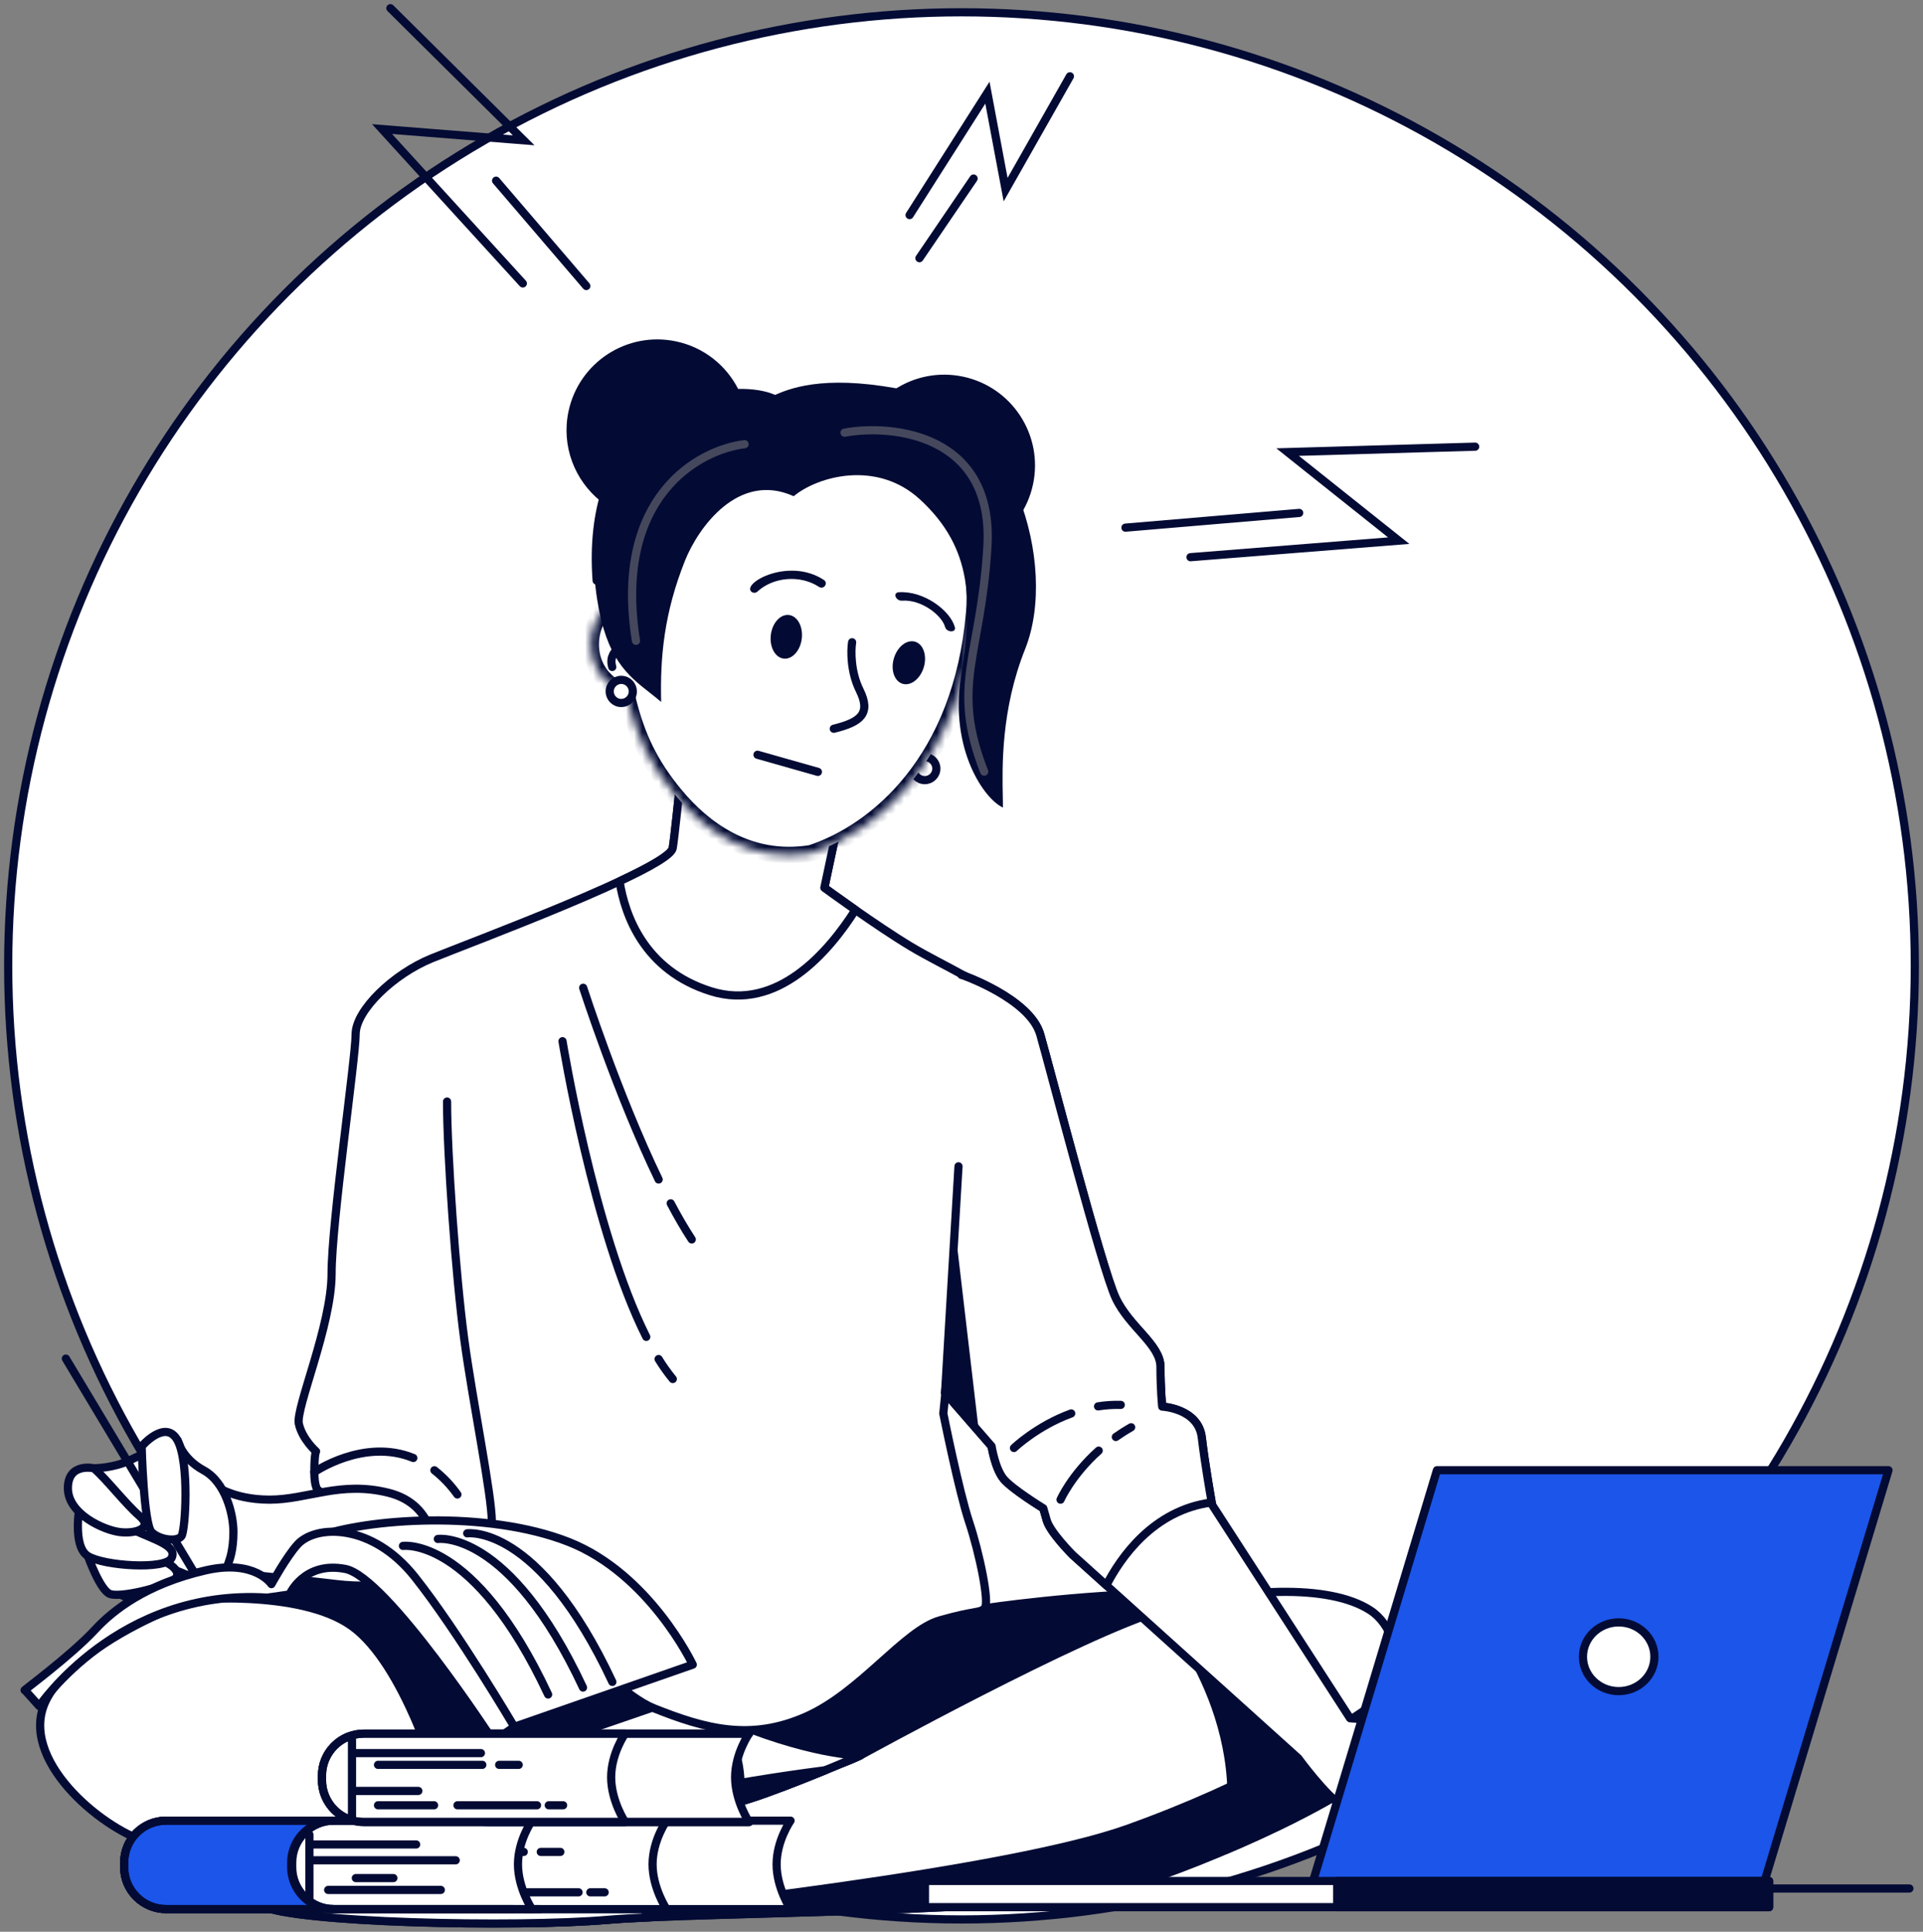
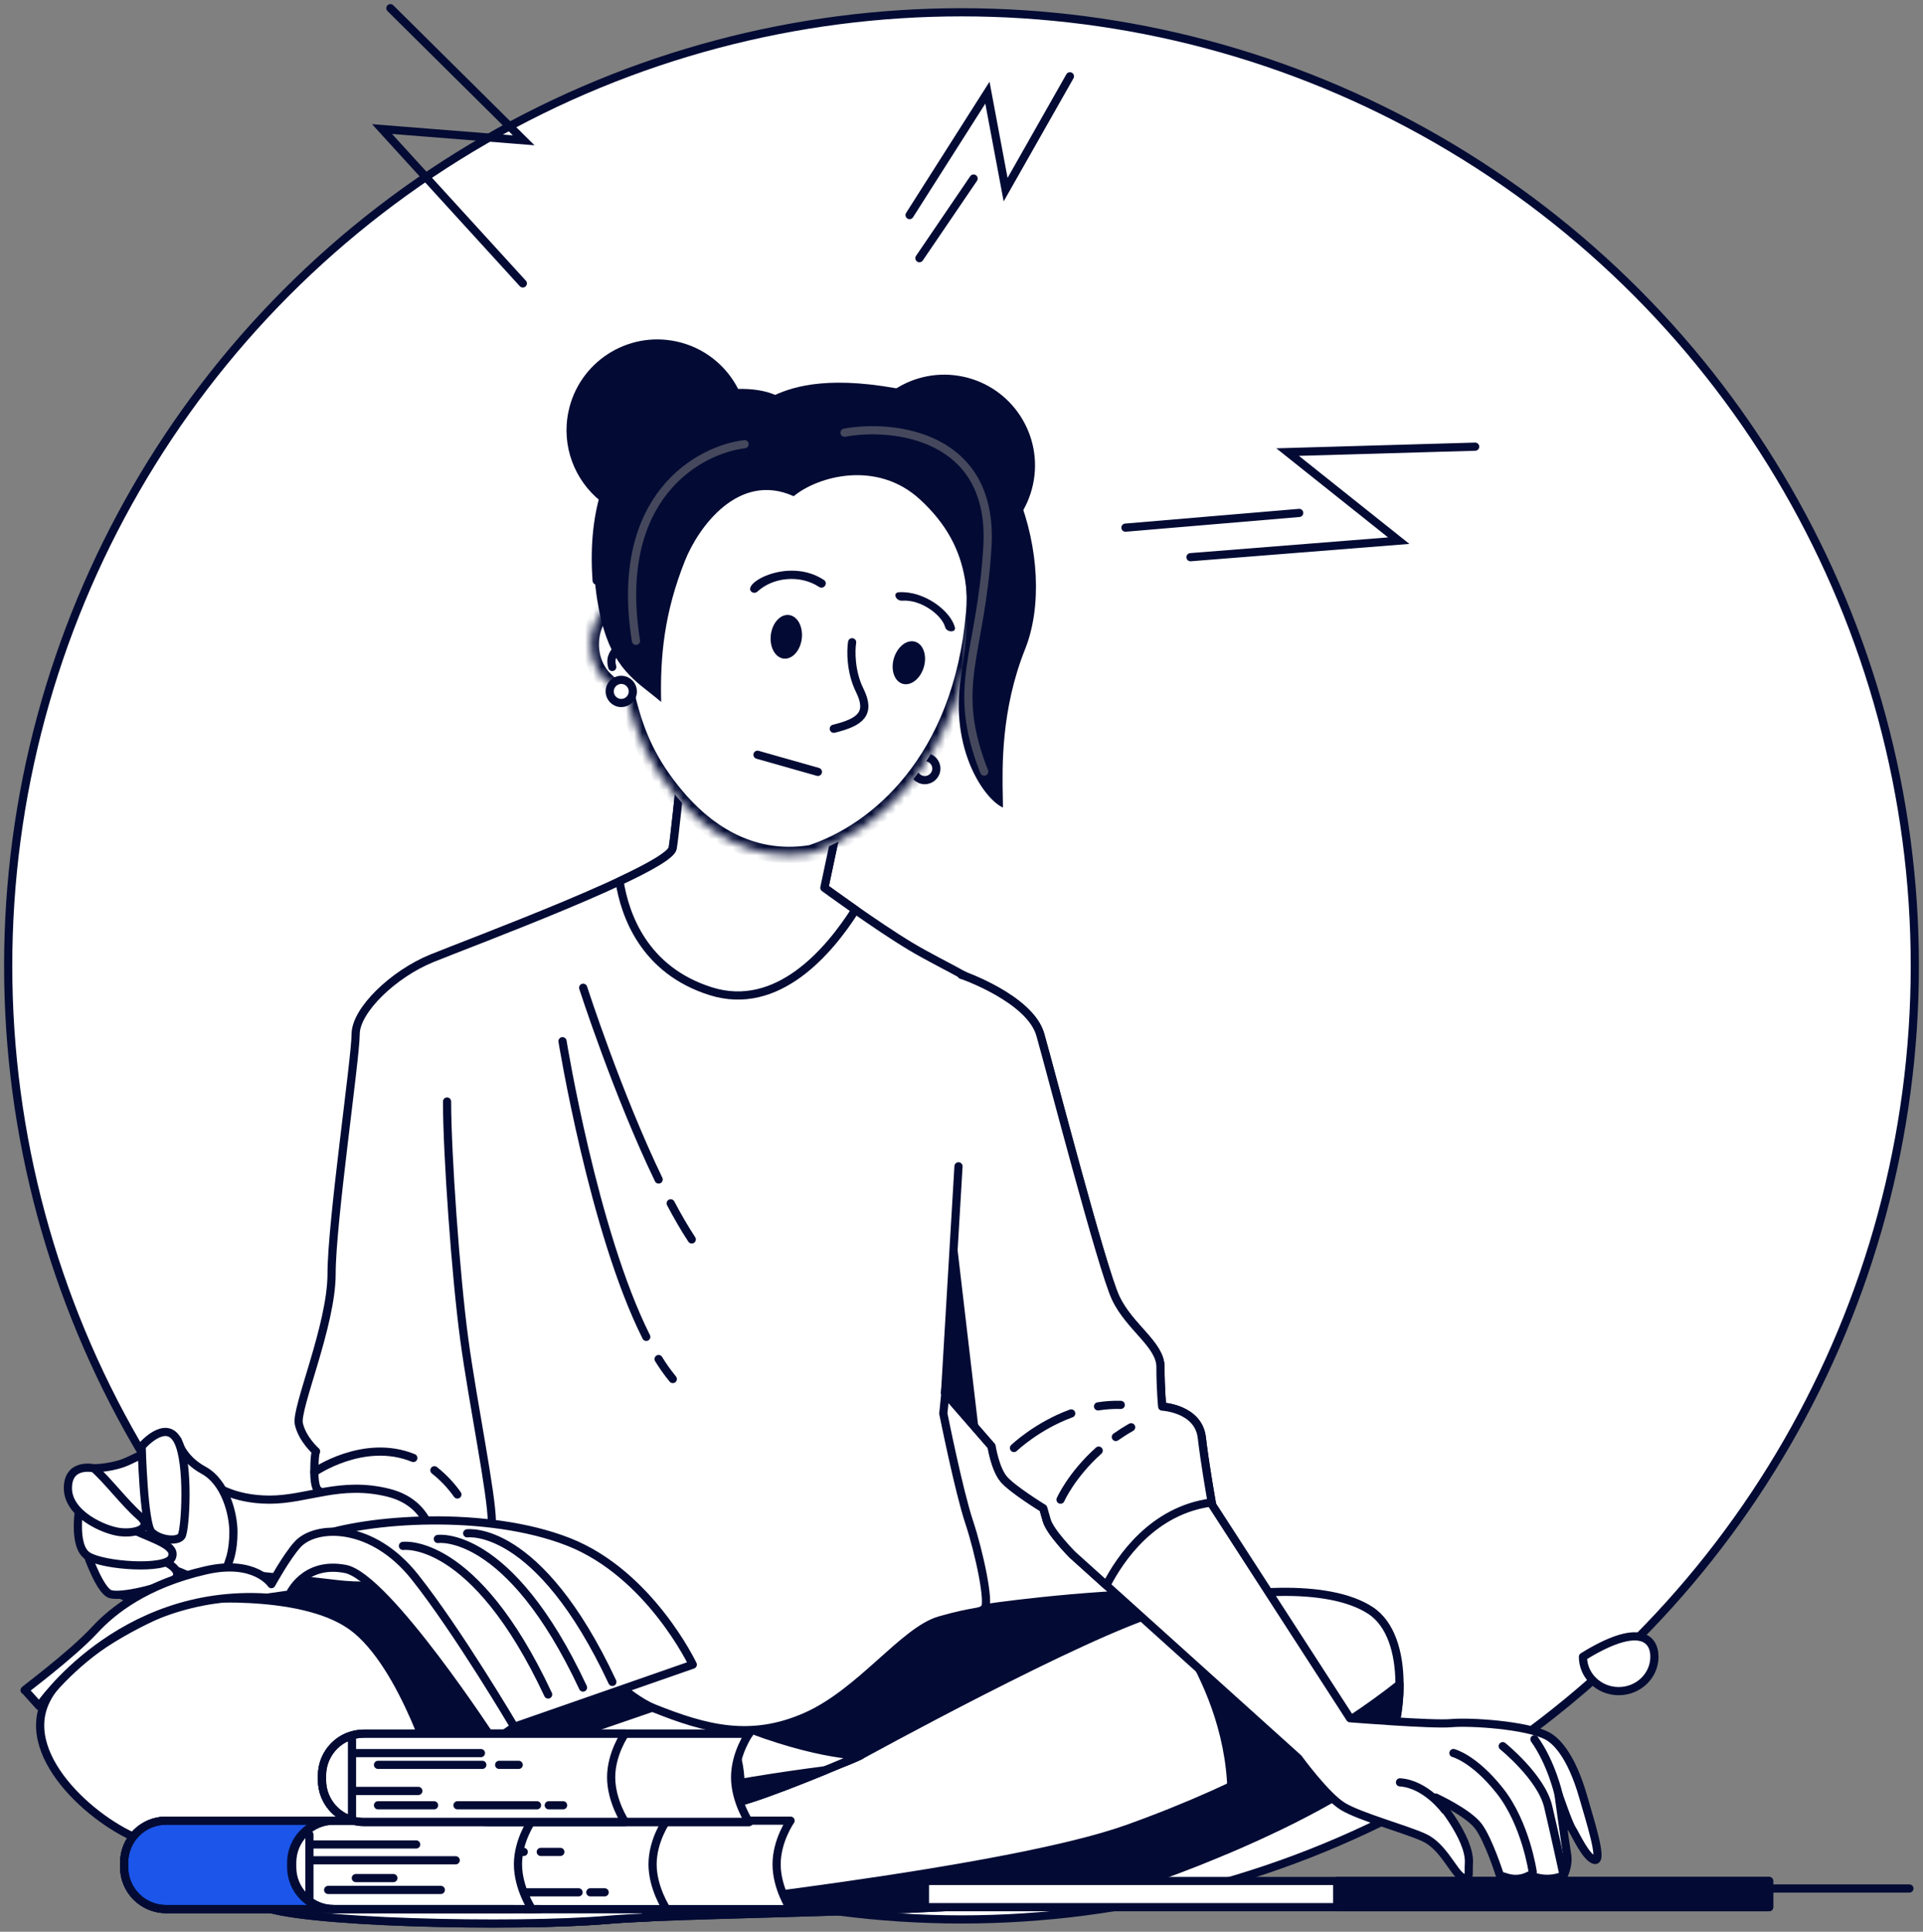
<svg xmlns="http://www.w3.org/2000/svg" width="235" height="236" viewBox="0 0 235 236" fill="none">
  <rect x="0" y="0" width="235" height="236" fill="#808080" stroke="none" />
  <circle cx="117.5" cy="118" r="116.5" fill="white" stroke="#030B34" />
  <path d="M16.18 230.72L233.338 230.72" stroke="#030B34" stroke-linecap="round" stroke-linejoin="round" />
  <path d="M120.328 196.481C120.328 196.481 131.424 194.796 143.31 194.602C155.195 194.408 159.09 195.186 162.013 196.161C164.936 197.135 167.546 205.331 163.707 213.117C159.869 220.903 146.426 227.332 128.112 225.774C109.797 224.216 96.747 220.514 89.732 215.253C82.717 209.992 88.953 207.071 96.746 202.785C104.538 198.498 115.076 196.217 120.328 196.481Z" fill="#030B34" stroke="#030B34" stroke-linecap="round" stroke-linejoin="round" />
  <path d="M105.127 214.474C105.127 214.474 132.402 199.472 141.949 196.745C151.496 194.018 162.406 193.434 167.471 196.745C172.536 200.057 171.367 210.772 169.029 214.864C166.691 218.956 147.791 227.531 137.273 230.645C126.755 233.759 85.645 233.567 74.344 234.541C63.043 235.515 35.769 234.931 31.872 232.787C27.976 230.643 30.314 228.307 35.964 226.943C41.614 225.579 60.317 225.579 69.084 223.047C77.851 220.515 98.698 217.786 105.127 214.474Z" fill="white" stroke="#030B34" stroke-linecap="round" stroke-linejoin="round" />
  <path d="M169.035 214.864C170.174 212.87 171.034 209.303 171.032 205.782C163.97 211.378 152.972 218.005 137.765 223.436C123.347 228.586 82.512 233.197 65.625 234.94C68.983 234.873 72.011 234.739 74.35 234.537C85.651 233.563 126.758 233.758 137.279 230.641C147.8 227.524 166.697 218.955 169.035 214.864Z" fill="#030B34" stroke="#030B34" stroke-linecap="round" stroke-linejoin="round" />
  <path d="M149.753 226.041C152.646 224.813 155.536 223.487 158.18 222.161C158.761 219.294 159.45 210.877 153.282 194.646C149.447 194.983 145.654 195.686 141.953 196.747C141.953 196.747 153.505 209.962 149.753 226.041Z" fill="#030B34" stroke="#030B34" stroke-linecap="round" stroke-linejoin="round" />
  <path d="M78.461 220.917C74.793 221.647 71.485 222.355 69.084 223.049C60.317 225.581 41.614 225.581 35.964 226.946C30.314 228.31 27.976 230.648 31.872 232.79C35.769 234.932 63.045 235.518 74.344 234.543C75.677 234.429 77.434 234.33 79.493 234.241C74.988 229.34 77.04 223.62 78.461 220.917Z" fill="white" stroke="#030B34" stroke-linecap="round" stroke-linejoin="round" />
  <path d="M60.703 189.929C60.703 189.929 42.974 192.072 34.012 192.852C25.05 193.632 8.879 200.839 5.567 207.853C2.254 214.866 12.192 223.244 17.842 224.997C23.493 226.75 40.44 230.647 49.793 230.062C59.145 229.477 86.809 221.296 91.68 219.737C96.55 218.178 105.123 214.477 105.123 214.477C105.123 214.477 96.94 214.477 83.108 207.463C69.277 200.45 67.133 193.241 60.703 189.929Z" fill="white" stroke="#030B34" stroke-linecap="round" stroke-linejoin="round" />
  <path d="M22.641 195.494C22.641 195.494 36.62 194.038 43.028 198.697C49.436 203.357 53.514 217.629 53.514 217.629L83.11 207.462C83.11 207.462 80.891 205.104 75.357 198.406C69.823 191.708 53.514 187.92 43.904 189.96C34.294 192 22.641 195.494 22.641 195.494Z" fill="#030B34" stroke="#030B34" stroke-linecap="round" stroke-linejoin="round" />
  <path d="M90.277 220.174C90.848 219.999 91.328 219.849 91.681 219.737C96.55 218.178 105.125 214.477 105.125 214.477C105.125 214.477 98.839 214.477 87.977 209.755C89.523 212.366 91.065 216.165 90.277 220.174Z" fill="white" stroke="#030B34" stroke-linecap="round" stroke-linejoin="round" />
  <path d="M100.832 216.277C88.929 217.793 77.153 220.187 65.603 223.441C48.758 228.208 28.451 226.508 18.609 225.22C24.887 227.059 40.835 230.617 49.802 230.057C59.154 229.472 86.819 221.29 91.69 219.731C94.304 218.898 97.987 217.445 100.832 216.277Z" fill="#030B34" stroke="#030B34" stroke-linecap="round" stroke-linejoin="round" />
  <path d="M119.278 133.308L115.277 172.687C115.277 172.687 117.172 182.163 118.435 185.954C119.698 189.745 120.963 195.85 120.33 196.482C119.697 197.114 119.278 196.693 114.856 197.957C110.434 199.221 105.169 206.801 98.431 209.748C91.692 212.696 86.217 211.223 79.9 208.696C73.583 206.169 61.79 190.796 59.263 190.376C56.736 189.956 49.151 188.691 45.996 187.637C42.842 186.584 39.047 182.163 39.047 182.163C39.047 182.163 38.415 182.163 38.415 179.847C38.415 177.53 38.626 177.319 38.626 177.319C38.626 177.319 36.941 175.845 36.52 173.948C36.1 172.051 40.521 161.945 40.521 155.627C40.521 149.309 43.46 129.307 43.46 126.359C43.46 123.41 48.097 118.989 52.731 117.094C57.365 115.199 81.791 106.14 82.212 103.612C82.632 101.084 84.318 83.396 84.318 83.396C84.318 83.396 97.426 97.413 99.058 98.558C101.164 100.033 102.217 101.506 102.217 101.506L100.743 108.455C100.743 108.455 107.06 113.088 111.272 115.615C115.483 118.142 121.169 120.458 121.384 122.144" fill="white" />
  <path d="M119.278 133.308L115.277 172.687C115.277 172.687 117.172 182.163 118.435 185.954C119.698 189.745 120.963 195.85 120.33 196.482C119.697 197.114 119.278 196.693 114.856 197.957C110.434 199.221 105.169 206.801 98.431 209.748C91.692 212.696 86.217 211.223 79.9 208.696C73.583 206.169 61.79 190.796 59.263 190.376C56.736 189.956 49.151 188.691 45.996 187.637C42.842 186.584 39.047 182.163 39.047 182.163C39.047 182.163 38.415 182.163 38.415 179.847C38.415 177.53 38.626 177.319 38.626 177.319C38.626 177.319 36.941 175.845 36.52 173.948C36.1 172.051 40.521 161.945 40.521 155.627C40.521 149.309 43.46 129.307 43.46 126.359C43.46 123.41 48.097 118.989 52.731 117.094C57.365 115.199 81.791 106.14 82.212 103.612C82.632 101.084 84.318 83.396 84.318 83.396C84.318 83.396 97.426 97.413 99.058 98.558C101.164 100.033 102.217 101.506 102.217 101.506L100.743 108.455C100.743 108.455 107.06 113.088 111.272 115.615C115.483 118.142 121.169 120.458 121.384 122.144" stroke="#030B34" stroke-linecap="round" stroke-linejoin="round" />
  <path d="M53.086 179.623C54.158 180.471 55.104 181.467 55.895 182.582" stroke="#030B34" stroke-linecap="round" stroke-linejoin="round" />
  <path d="M38.414 179.846C38.414 179.846 44.462 175.649 50.511 178.123" stroke="#030B34" stroke-linecap="round" stroke-linejoin="round" />
  <path d="M104.532 111.165C102.374 109.657 100.741 108.459 100.741 108.459L102.215 101.51C102.215 101.51 101.162 100.036 99.056 98.562C97.419 97.417 84.316 83.4 84.316 83.4C84.316 83.4 82.631 101.089 82.21 103.616C82.074 104.435 79.401 105.944 75.711 107.67C76.355 111.733 78.668 118.512 86.843 121.094C95.019 123.676 101.337 116.199 104.532 111.165Z" fill="white" stroke="#030B34" stroke-linecap="round" stroke-linejoin="round" />
  <path d="M59.265 190.379C59.265 190.379 60.107 189.326 60.107 185.957C60.107 182.588 57.791 171.427 56.737 163.635C55.682 155.844 54.633 140.892 54.633 134.575" stroke="#030B34" stroke-linecap="round" stroke-linejoin="round" />
  <path d="M80.484 166.036C81.005 166.888 81.585 167.703 82.218 168.476" stroke="#030B34" stroke-linecap="round" stroke-linejoin="round" />
  <path d="M68.742 127.205C68.742 127.205 72.517 150.48 78.978 163.327" stroke="#030B34" stroke-linecap="round" stroke-linejoin="round" />
  <path d="M81.961 147.013C82.813 148.624 83.676 150.117 84.537 151.422" stroke="#030B34" stroke-linecap="round" stroke-linejoin="round" />
  <path d="M71.266 120.675C71.266 120.675 75.49 133.746 80.491 144.102" stroke="#030B34" stroke-linecap="round" stroke-linejoin="round" />
  <path d="M25.999 181.319C25.999 181.319 28.315 183.214 32.948 183.214C37.581 183.214 41.582 180.899 47.478 182.372C53.374 183.845 53.377 189.742 52.743 191.427C52.109 193.111 46.426 194.164 41.16 193.532C35.894 192.9 25.156 191.847 25.156 191.847C25.156 191.847 26.842 185.741 25.999 181.319Z" fill="white" stroke="#030B34" stroke-linecap="round" stroke-linejoin="round" />
  <path d="M21.707 175.969C21.707 175.969 22.194 178.162 24.875 179.621C27.556 181.08 28.526 184.981 28.526 187.175C28.526 189.369 28.039 190.585 28.039 190.585C28.039 190.585 27.308 193.509 24.872 193.997C22.436 194.484 20.974 195.945 18.05 193.021C15.127 190.097 10.984 180.84 10.984 180.84L11.472 179.378C11.472 179.378 13.906 179.378 15.858 178.404C17.809 177.429 21.707 175.969 21.707 175.969Z" fill="white" stroke="#030B34" stroke-linecap="round" stroke-linejoin="round" />
-   <path d="M8.047 165.98L24.858 193.998" stroke="#030B34" stroke-linecap="round" stroke-linejoin="round" />
  <path d="M13.172 193.754C13.172 193.754 15.121 195.703 18.532 195.703C21.943 195.703 25.354 193.511 23.649 192.779C21.944 192.048 20.725 191.318 19.507 191.806C18.289 192.294 13.172 193.754 13.172 193.754Z" fill="white" stroke="#030B34" stroke-linecap="round" stroke-linejoin="round" />
  <path d="M10.742 190.1C10.742 190.1 12.205 194.241 13.423 194.729C14.641 195.217 19.757 193.999 21.219 193.023C22.682 192.047 20.244 190.344 18.052 190.344C15.86 190.344 10.742 190.1 10.742 190.1Z" fill="white" stroke="#030B34" stroke-linecap="round" stroke-linejoin="round" />
  <path d="M9.759 183.768C9.759 183.768 8.785 188.884 10.734 190.102C12.683 191.321 20.235 191.808 20.966 190.347C21.698 188.885 19.018 188.153 16.338 186.935C13.659 185.717 9.759 183.768 9.759 183.768Z" fill="white" stroke="#030B34" stroke-linecap="round" stroke-linejoin="round" />
  <path d="M17.312 176.701C17.312 176.701 17.556 186.203 18.53 187.178C19.503 188.153 21.696 188.395 22.181 187.665C22.666 186.935 23.156 178.65 21.693 175.97C20.231 173.289 17.312 176.701 17.312 176.701Z" fill="white" stroke="#030B34" stroke-linecap="round" stroke-linejoin="round" />
  <path d="M11.464 179.38C11.464 179.38 8.297 178.649 8.297 181.814C8.297 184.98 12.682 186.93 14.631 187.174C16.579 187.419 18.773 186.686 17.065 185.225C15.357 183.763 12.921 180.597 11.464 179.38Z" fill="white" stroke="#030B34" stroke-linecap="round" stroke-linejoin="round" />
  <path d="M62.844 210.968L84.66 203.37C84.66 203.37 79.4 192.265 69.463 188.369C59.526 184.473 44.788 185.475 38.555 187.813L40.824 190.317C40.824 190.317 45.305 190.511 50.176 196.162C55.046 201.812 59.913 210.773 59.913 210.773L62.844 210.968Z" fill="white" stroke="#030B34" stroke-linecap="round" stroke-linejoin="round" />
  <path d="M49.242 188.866C49.242 188.866 57.907 187.628 66.983 207.019" stroke="#030B34" stroke-linecap="round" stroke-linejoin="round" />
  <path d="M53.508 188.017C53.508 188.017 62.172 186.779 71.248 206.17" stroke="#030B34" stroke-linecap="round" stroke-linejoin="round" />
  <path d="M57.094 187.329C57.094 187.329 65.758 186.092 74.834 205.483" stroke="#030B34" stroke-linecap="round" stroke-linejoin="round" />
  <path d="M4.795 208.434C4.795 208.434 14.532 194.015 32.654 195.186L35.382 194.796C35.382 194.796 37.136 190.705 42.201 191.679C47.266 192.654 60.319 212.72 60.319 212.72L62.852 210.967C62.852 210.967 55.959 199.288 50.698 192.664C45.438 186.04 38.567 186.268 36.36 188.694C35.011 190.178 33.168 193.534 33.168 193.534C33.168 193.534 31.145 190.476 25.151 191.849C17.787 193.534 13.729 196.811 11.635 199.072C8.588 202.361 2.447 206.834 3.04 206.486L4.795 208.434Z" fill="white" stroke="#030B34" stroke-linecap="round" stroke-linejoin="round" />
  <path d="M117.5 119.094C117.5 119.094 125.864 121.981 127.127 126.404C128.39 130.826 134.653 154.999 136.338 158.579C138.024 162.158 141.814 164.264 141.814 167.005C141.814 169.747 142.024 171.848 142.024 171.848C142.024 171.848 146.446 172.059 146.867 175.639C147.288 179.218 148.131 183.851 148.131 183.851L164.984 209.919C164.984 209.919 175.036 210.728 177.352 210.518C179.668 210.307 186.553 210.748 189.069 212.072C190.043 212.585 191.98 214.256 193.504 219.618C194.26 222.282 195.938 227.441 194.882 227.23C193.826 227.02 192.535 224.089 192.113 223.457C191.692 222.825 190.46 219.228 190.46 219.228C190.46 219.228 191.303 225.335 191.512 226.598C191.722 227.861 191.092 229.126 191.092 229.126L190.998 229.164C189.963 229.584 188.819 229.653 187.741 229.361L186.876 229.126C186.067 229.566 185.118 229.667 184.235 229.407L183.298 229.126C183.298 229.126 181.931 224.801 180.668 223.116C179.405 221.432 175.434 219.603 175.434 219.603C175.434 219.603 179.718 224.494 179.507 227.655C179.422 228.933 179.718 229.972 178.665 229.341C177.611 228.71 176.348 225.551 174.032 224.497C171.716 223.444 166.24 221.969 164.135 220.707C162.029 219.445 158.659 214.809 158.659 214.809L131.074 189.961C131.074 189.961 128.336 187.223 127.916 185.748L127.493 184.274C127.493 184.274 123.703 181.958 122.65 180.694C121.597 179.43 121.176 176.693 121.176 176.693L115.492 170.16L119.282 134.151" fill="white" />
  <path d="M117.5 119.094C117.5 119.094 125.864 121.981 127.127 126.404C128.39 130.826 134.653 154.999 136.338 158.579C138.024 162.158 141.814 164.264 141.814 167.005C141.814 169.747 142.024 171.848 142.024 171.848C142.024 171.848 146.446 172.059 146.867 175.639C147.288 179.218 148.131 183.851 148.131 183.851L164.984 209.919C164.984 209.919 175.036 210.728 177.352 210.518C179.668 210.307 186.553 210.748 189.069 212.072C190.043 212.585 191.98 214.256 193.504 219.618C194.26 222.282 195.938 227.441 194.882 227.23C193.826 227.02 192.535 224.089 192.113 223.457C191.692 222.825 190.46 219.228 190.46 219.228C190.46 219.228 191.303 225.335 191.512 226.598C191.722 227.861 191.092 229.126 191.092 229.126L190.998 229.164C189.963 229.584 188.819 229.653 187.741 229.361L186.876 229.126C186.067 229.566 185.118 229.667 184.235 229.407L183.298 229.126C183.298 229.126 181.931 224.801 180.668 223.116C179.405 221.432 175.434 219.603 175.434 219.603C175.434 219.603 179.718 224.494 179.507 227.655C179.422 228.933 179.718 229.972 178.665 229.341C177.611 228.71 176.348 225.551 174.032 224.497C171.716 223.444 166.24 221.969 164.135 220.707C162.029 219.445 158.659 214.809 158.659 214.809L131.074 189.961C131.074 189.961 128.336 187.223 127.916 185.748L127.493 184.274C127.493 184.274 123.703 181.958 122.65 180.694C121.597 179.43 121.176 176.693 121.176 176.693L115.492 170.16L119.282 134.151" stroke="#030B34" stroke-linecap="round" stroke-linejoin="round" />
  <path d="M117.133 142.491L115.492 170.159L121.177 176.687C121.177 176.687 121.599 179.424 122.651 180.687C123.703 181.95 127.494 184.268 127.494 184.268L127.917 185.741C128.337 187.216 131.075 189.955 131.075 189.955L135.204 193.673C136.881 190.401 140.868 184.498 148.079 183.554C147.892 182.495 147.227 178.685 146.868 175.635C146.446 172.056 142.024 171.844 142.024 171.844C142.024 171.844 141.815 169.738 141.815 167.002C141.815 164.265 138.024 162.157 136.339 158.575C134.655 154.993 128.392 130.823 127.128 126.4C125.864 121.977 117.5 119.09 117.5 119.09" fill="white" />
  <path d="M117.133 142.491L115.492 170.159L121.177 176.687C121.177 176.687 121.599 179.424 122.651 180.687C123.703 181.95 127.494 184.268 127.494 184.268L127.917 185.741C128.337 187.216 131.075 189.955 131.075 189.955L135.204 193.673C136.881 190.401 140.868 184.498 148.079 183.554C147.892 182.495 147.227 178.685 146.868 175.635C146.446 172.056 142.024 171.844 142.024 171.844C142.024 171.844 141.815 169.738 141.815 167.002C141.815 164.265 138.024 162.157 136.339 158.575C134.655 154.993 128.392 130.823 127.128 126.4C125.864 121.977 117.5 119.09 117.5 119.09" stroke="#030B34" stroke-linecap="round" stroke-linejoin="round" />
  <path d="M116.804 150.86L119.579 174.527L115.492 170.16L116.804 150.86Z" fill="#030B34" />
  <path d="M136.359 175.556C136.94 175.147 137.564 174.749 138.232 174.37" stroke="#030B34" stroke-linecap="round" stroke-linejoin="round" />
  <path d="M129.602 183.215C129.602 183.215 130.912 180.229 134.265 177.223" stroke="#030B34" stroke-linecap="round" stroke-linejoin="round" />
  <path d="M134.188 171.818C135.106 171.672 136.035 171.611 136.964 171.637" stroke="#030B34" stroke-linecap="round" stroke-linejoin="round" />
  <path d="M123.914 176.902C123.914 176.902 126.702 174.217 130.906 172.681" stroke="#030B34" stroke-linecap="round" stroke-linejoin="round" />
  <path d="M176.561 221.121C176.561 221.121 174.245 217.963 171.086 217.751" stroke="#030B34" stroke-linecap="round" stroke-linejoin="round" />
  <path d="M177.617 214.172C177.617 214.172 180.145 214.803 183.303 218.805C186.461 222.807 187.304 228.702 187.304 228.702" stroke="#030B34" stroke-linecap="round" stroke-linejoin="round" />
  <path d="M183.641 213.331C183.641 213.331 188.35 217.121 189.193 220.701C190.035 224.282 191.089 229.128 191.089 229.128" stroke="#030B34" stroke-linecap="round" stroke-linejoin="round" />
  <path d="M190.464 219.227C190.464 219.227 189.621 215.437 187.516 212.486" stroke="#030B34" stroke-linecap="round" stroke-linejoin="round" />
  <circle cx="1.913" cy="1.913" r="1.413" transform="matrix(-0.978 -0.207 -0.207 0.978 115.281 92.422)" fill="white" stroke="#030B34" />
  <circle cx="11.093" cy="11.093" r="11.093" transform="matrix(-0.978 -0.207 -0.207 0.978 128.539 48.311)" fill="#030B34" />
  <mask id="path-50-inside-1_5631_8941" fill="white">
    <path fill-rule="evenodd" clip-rule="evenodd" d="M94.795 53.493C93.818 53.542 92.878 53.59 92 53.616C72.964 54.026 74.058 69.269 74.845 73.951C71.775 74.933 70.415 82.129 76.163 84.504C76.284 84.554 76.398 84.575 76.505 84.571C76.599 85.008 76.698 85.43 76.801 85.828C77.843 89.856 79.308 93.286 82.597 97.222C85.887 101.158 91.406 105.483 99.097 104.238C107.078 101.629 117.512 92.987 119.054 74.79C119.854 65.358 113.681 56.692 107.688 54.384C104.055 53.024 99.071 53.276 94.795 53.493Z" />
  </mask>
  <path fill-rule="evenodd" clip-rule="evenodd" d="M94.795 53.493C93.818 53.542 92.878 53.59 92 53.616C72.964 54.026 74.058 69.269 74.845 73.951C71.775 74.933 70.415 82.129 76.163 84.504C76.284 84.554 76.398 84.575 76.505 84.571C76.599 85.008 76.698 85.43 76.801 85.828C77.843 89.856 79.308 93.286 82.597 97.222C85.887 101.158 91.406 105.483 99.097 104.238C107.078 101.629 117.512 92.987 119.054 74.79C119.854 65.358 113.681 56.692 107.688 54.384C104.055 53.024 99.071 53.276 94.795 53.493Z" fill="white" />
  <path d="M92 53.616L92.029 54.615L92.021 54.616L92 53.616ZM94.795 53.493L94.845 54.491L94.845 54.491L94.795 53.493ZM74.845 73.951L75.832 73.786L75.975 74.64L75.15 74.904L74.845 73.951ZM76.163 84.504L75.781 85.428L75.781 85.428L76.163 84.504ZM76.505 84.571L76.466 83.572L77.304 83.539L77.482 84.359L76.505 84.571ZM76.801 85.828L77.769 85.577L77.769 85.577L76.801 85.828ZM82.597 97.222L81.83 97.864L81.83 97.864L82.597 97.222ZM99.097 104.238L99.407 105.188L99.333 105.213L99.256 105.225L99.097 104.238ZM119.054 74.79L120.051 74.874L119.054 74.79ZM107.688 54.384L108.039 53.447L108.047 53.451L107.688 54.384ZM91.97 52.616C92.836 52.591 93.765 52.544 94.744 52.494L94.845 54.491C93.871 54.541 92.92 54.589 92.029 54.615L91.97 52.616ZM73.859 74.117C73.456 71.72 72.945 66.494 75.078 61.77C76.155 59.384 77.905 57.13 80.658 55.453C83.404 53.782 87.087 52.721 91.978 52.616L92.021 54.616C87.395 54.715 84.076 55.714 81.698 57.162C79.327 58.605 77.831 60.531 76.9 62.593C75.018 66.763 75.447 71.501 75.832 73.786L73.859 74.117ZM75.15 74.904C74.699 75.048 74.212 75.46 73.823 76.164C73.44 76.858 73.2 77.757 73.197 78.708C73.193 80.578 74.096 82.568 76.544 83.579L75.781 85.428C72.482 84.065 71.191 81.27 71.197 78.703C71.2 77.435 71.517 76.203 72.072 75.197C72.622 74.202 73.457 73.346 74.541 72.999L75.15 74.904ZM76.544 83.579C76.552 83.582 76.523 83.569 76.466 83.572L76.543 85.57C76.273 85.58 76.016 85.525 75.781 85.428L76.544 83.579ZM75.833 86.078C75.726 85.665 75.624 85.23 75.527 84.783L77.482 84.359C77.574 84.786 77.67 85.195 77.769 85.577L75.833 86.078ZM81.83 97.864C78.429 93.794 76.905 90.224 75.833 86.078L77.769 85.577C78.781 89.489 80.186 92.778 83.365 96.581L81.83 97.864ZM99.256 105.225C91.056 106.553 85.218 101.916 81.83 97.864L83.365 96.581C86.556 100.4 91.755 104.414 98.937 103.251L99.256 105.225ZM120.051 74.874C118.474 93.477 107.765 102.456 99.407 105.188L98.786 103.287C106.392 100.801 116.55 92.496 118.058 74.705L120.051 74.874ZM108.047 53.451C111.302 54.705 114.499 57.628 116.775 61.399C119.059 65.185 120.471 69.917 120.051 74.874L118.058 74.705C118.437 70.23 117.163 65.914 115.062 62.432C112.953 58.935 110.067 56.372 107.328 55.317L108.047 53.451ZM94.744 52.494C96.874 52.386 99.233 52.266 101.518 52.348C103.798 52.429 106.076 52.712 108.039 53.447L107.337 55.321C105.667 54.695 103.636 54.425 101.447 54.346C99.262 54.268 96.991 54.383 94.845 54.491L94.744 52.494Z" fill="#030B34" mask="url(#path-50-inside-1_5631_8941)" />
  <path d="M92.57 92.209L99.951 94.302" stroke="#030B34" stroke-linecap="round" />
  <path d="M74.5 76.338C74.882 77.142 75.608 78.834 75.453 79.168C75.258 79.586 74.433 80.151 74.82 81.486" stroke="#030B34" stroke-linecap="round" />
  <path fill-rule="evenodd" clip-rule="evenodd" d="M96.993 60.623C99.965 58.166 107.155 56.184 112.408 61.002C118.975 67.024 118.849 73.687 117.44 82.65C116.031 91.612 120.323 97.668 122.565 98.657C122.565 98.291 122.556 97.857 122.546 97.363C122.471 93.688 122.328 86.671 125.27 79.312C129.443 68.877 123.531 50.378 111.334 47.793C101.576 45.725 97.068 47.2 94.722 48.246C93.557 47.732 91.978 47.475 90.205 47.517C88.735 44.642 86.029 42.43 82.625 41.709C76.632 40.439 70.743 44.267 69.473 50.261C68.572 54.515 70.239 58.716 73.427 61.25C72.46 65.065 72.345 69.207 72.974 73.226C74.107 80.463 76.668 82.477 79.363 84.596C79.839 84.97 80.319 85.347 80.796 85.757C80.658 80.239 81.167 74.879 83.7 68.518C85.302 64.494 90.22 57.564 96.993 60.623Z" fill="#030B34" />
  <path d="M90.992 54.268C85.394 54.939 74.902 60.683 77.717 78.289" stroke="#45485C" stroke-linecap="round" />
  <path d="M103.207 52.86C109.087 51.781 121.475 53.081 120.666 66.779C119.871 80.25 116.102 83.653 120.272 94.268" stroke="#45485C" stroke-linecap="round" />
  <path d="M104.133 78.466C103.971 79.476 103.932 82.065 105.063 84.343C106.477 87.191 105.142 88.234 101.893 89.032" stroke="#030B34" stroke-linecap="round" />
  <path d="M88.625 48.456C83.129 47.943 71.618 53.063 72.913 70.933" stroke="#030B34" stroke-linecap="round" />
  <circle cx="1.913" cy="1.913" r="1.413" transform="matrix(-0.978 -0.207 -0.207 0.978 78.188 82.998)" fill="white" stroke="#030B34" />
  <path d="M94.205 77.516C94.403 76.049 95.412 74.987 96.45 75.141C97.494 75.296 98.172 76.613 97.974 78.081C97.775 79.549 96.766 80.61 95.729 80.457C94.685 80.302 94.007 78.985 94.205 77.516Z" fill="#030B34" />
  <path d="M109.224 80.476C109.625 79.052 110.773 78.117 111.792 78.387C112.81 78.663 113.309 80.037 112.908 81.461C112.507 82.885 111.358 83.82 110.339 83.55C109.322 83.274 108.822 81.9 109.224 80.476Z" fill="#030B34" />
  <path d="M91.796 72.263C90.73 71.186 96.432 68.053 100.681 70.853C101.265 71.234 100.667 72.086 100.084 71.699C97.824 70.211 94.517 70.464 92.551 72.282C92.336 72.481 91.998 72.466 91.796 72.263Z" fill="#030B34" />
  <path d="M115.494 76.606C115.133 75.223 112.664 73.22 110.234 73.384C109.465 73.434 109.067 72.414 109.833 72.357C112.924 72.147 116.168 74.63 116.691 76.639C116.87 77.319 115.667 77.283 115.496 76.602L115.494 76.606Z" fill="#030B34" />
  <path d="M47.709 1L63.995 17.143L46.687 15.768L63.891 34.627" stroke="#030B34" stroke-linecap="round" />
-   <path d="M60.625 22.075L71.651 34.943" stroke="#030B34" stroke-linecap="round" />
  <path d="M130.748 9.323L122.891 23.169L120.667 11.322L111.156 26.276" stroke="#030B34" stroke-linecap="round" />
  <path d="M118.977 21.814L112.358 31.541" stroke="#030B34" stroke-linecap="round" />
  <path d="M180.272 54.57L157.351 55.232L170.93 66.052L145.483 68.072" stroke="#030B34" stroke-linecap="round" />
  <path d="M158.767 62.665L137.534 64.463" stroke="#030B34" stroke-linecap="round" />
-   <path d="M215.588 230.002H160.406L175.601 179.618H230.783L215.588 230.002Z" fill="#1B55EA" stroke="#030B34" stroke-linecap="round" stroke-linejoin="round" />
-   <path d="M202.178 202.408C202.178 204.727 200.223 206.606 197.812 206.606C195.401 206.606 193.445 204.727 193.445 202.408C193.445 200.088 195.401 198.209 197.812 198.209C200.223 198.209 202.178 200.089 202.178 202.408Z" fill="white" stroke="#030B34" stroke-linecap="round" stroke-linejoin="round" />
+   <path d="M202.178 202.408C202.178 204.727 200.223 206.606 197.812 206.606C195.401 206.606 193.445 204.727 193.445 202.408C200.223 198.209 202.178 200.089 202.178 202.408Z" fill="white" stroke="#030B34" stroke-linecap="round" stroke-linejoin="round" />
  <path d="M216.197 229.802H113.031V233H216.197V229.802Z" fill="white" stroke="#030B34" stroke-linecap="round" stroke-linejoin="round" />
  <path d="M216.196 229.802H163.414V233H216.196V229.802Z" fill="#030B34" stroke="#030B34" stroke-linecap="round" stroke-linejoin="round" />
  <path d="M96.61 222.432H64.691C63.333 222.432 62.03 222.971 61.07 223.931C60.11 224.892 59.57 226.194 59.57 227.552V228.115C59.57 229.473 60.11 230.775 61.07 231.735C62.03 232.696 63.333 233.235 64.691 233.235H96.61C96.61 233.235 94.905 230.674 94.905 227.765C94.905 224.856 96.61 222.432 96.61 222.432Z" fill="white" stroke="#030B34" stroke-linecap="round" stroke-linejoin="round" />
  <path d="M81.453 222.432H49.534C48.176 222.432 46.874 222.971 45.914 223.931C44.953 224.892 44.414 226.194 44.414 227.552V228.115C44.414 229.473 44.953 230.775 45.914 231.735C46.874 232.696 48.176 233.235 49.534 233.235H81.453C81.453 233.235 79.748 230.674 79.748 227.765C79.748 224.856 81.453 222.432 81.453 222.432Z" fill="white" stroke="#030B34" stroke-linecap="round" stroke-linejoin="round" />
  <path d="M66.086 226.25H68.476" stroke="#030B34" stroke-linecap="round" stroke-linejoin="round" />
  <path d="M51.258 226.25H64.004" stroke="#030B34" stroke-linecap="round" stroke-linejoin="round" />
  <path d="M72.141 231.187H73.893" stroke="#030B34" stroke-linecap="round" stroke-linejoin="round" />
  <path d="M60.984 231.187H70.704" stroke="#030B34" stroke-linecap="round" stroke-linejoin="round" />
  <path d="M65.005 222.432H20.292C18.934 222.432 17.632 222.971 16.672 223.931C15.711 224.892 15.172 226.194 15.172 227.552V228.115C15.172 229.473 15.711 230.775 16.672 231.735C17.632 232.696 18.934 233.235 20.292 233.235H65.005C65.005 233.235 63.3 230.674 63.3 227.765C63.3 224.856 65.005 222.432 65.005 222.432Z" fill="white" stroke="#030B34" stroke-linecap="round" stroke-linejoin="round" />
  <path d="M37.812 224.13V231.862" stroke="#030B34" stroke-linecap="round" stroke-linejoin="round" />
  <path d="M38.055 225.34H50.858" stroke="#030B34" stroke-linecap="round" stroke-linejoin="round" />
  <path d="M38.055 227.273H55.69" stroke="#030B34" stroke-linecap="round" stroke-linejoin="round" />
  <path d="M43.484 229.447H48.074" stroke="#030B34" stroke-linecap="round" stroke-linejoin="round" />
  <path d="M53.872 230.895H40.102" stroke="#030B34" stroke-linecap="round" stroke-linejoin="round" />
  <path d="M35.586 228.115V227.552C35.586 226.194 36.125 224.892 37.086 223.931C38.046 222.971 39.348 222.432 40.706 222.432H20.292C18.934 222.432 17.632 222.971 16.672 223.931C15.711 224.892 15.172 226.194 15.172 227.552V228.115C15.172 229.473 15.711 230.775 16.672 231.735C17.632 232.696 18.934 233.235 20.292 233.235H40.706C39.348 233.235 38.046 232.696 37.086 231.735C36.125 230.775 35.586 229.473 35.586 228.115Z" fill="#1B55EA" stroke="#030B34" stroke-linecap="round" stroke-linejoin="round" />
  <path d="M62.652 222.432H20.292C18.934 222.432 17.632 222.971 16.672 223.931C15.711 224.892 15.172 226.194 15.172 227.552V228.115C15.172 229.473 15.711 230.775 16.672 231.735C17.632 232.696 18.934 233.235 20.292 233.235H62.652" stroke="#030B34" stroke-linecap="round" stroke-linejoin="round" />
  <path d="M65.961 222.432H40.831C39.473 222.432 38.171 222.971 37.211 223.931C36.25 224.892 35.711 226.194 35.711 227.552V228.115C35.711 229.473 36.25 230.775 37.211 231.735C38.171 232.696 39.473 233.235 40.831 233.235H65.961" stroke="#030B34" stroke-linecap="round" stroke-linejoin="round" />
  <path d="M91.54 211.798H59.621C58.949 211.798 58.283 211.93 57.661 212.187C57.04 212.445 56.475 212.822 56 213.297C55.524 213.773 55.147 214.337 54.89 214.959C54.633 215.58 54.5 216.246 54.5 216.918V217.481C54.5 218.153 54.633 218.819 54.89 219.44C55.147 220.061 55.525 220.626 56 221.101C56.476 221.577 57.04 221.954 57.661 222.211C58.283 222.468 58.949 222.601 59.621 222.6H91.54C91.54 222.6 89.835 220.04 89.835 217.13C89.835 214.221 91.54 211.798 91.54 211.798Z" fill="white" stroke="#030B34" stroke-linecap="round" stroke-linejoin="round" />
  <path d="M76.39 211.798H44.472C43.114 211.798 41.812 212.337 40.851 213.298C39.891 214.258 39.352 215.56 39.352 216.918V217.481C39.352 218.153 39.484 218.819 39.741 219.44C39.999 220.061 40.376 220.626 40.851 221.101C41.327 221.577 41.891 221.954 42.513 222.211C43.134 222.468 43.8 222.601 44.472 222.6H76.39C76.39 222.6 74.686 220.04 74.686 217.13C74.686 214.221 76.39 211.798 76.39 211.798Z" fill="white" stroke="#030B34" stroke-linecap="round" stroke-linejoin="round" />
  <path d="M39.352 216.917V217.48C39.352 218.455 39.631 219.409 40.156 220.231C40.68 221.052 41.428 221.707 42.312 222.118L43.015 222.146V212.586L42.603 212.155C41.645 212.53 40.823 213.185 40.243 214.034C39.663 214.884 39.352 215.889 39.352 216.917Z" fill="white" stroke="#030B34" stroke-linecap="round" stroke-linejoin="round" />
  <path d="M91.544 211.798H44.472C43.114 211.798 41.812 212.337 40.851 213.298C39.891 214.258 39.352 215.56 39.352 216.918V217.481C39.352 218.153 39.484 218.819 39.741 219.44C39.999 220.061 40.376 220.626 40.851 221.101C41.327 221.577 41.891 221.954 42.513 222.211C43.134 222.468 43.8 222.601 44.472 222.6H91.544" stroke="#030B34" stroke-linecap="round" stroke-linejoin="round" />
  <path d="M43.156 214.179H58.771" stroke="#030B34" stroke-linecap="round" stroke-linejoin="round" />
  <path d="M61 215.613H63.389" stroke="#030B34" stroke-linecap="round" stroke-linejoin="round" />
  <path d="M46.195 215.613H58.942" stroke="#030B34" stroke-linecap="round" stroke-linejoin="round" />
  <path d="M43.156 218.8H51.123" stroke="#030B34" stroke-linecap="round" stroke-linejoin="round" />
  <path d="M67.062 220.553H68.815" stroke="#030B34" stroke-linecap="round" stroke-linejoin="round" />
  <path d="M55.906 220.553H65.625" stroke="#030B34" stroke-linecap="round" stroke-linejoin="round" />
  <path d="M46.195 220.553H53.047" stroke="#030B34" stroke-linecap="round" stroke-linejoin="round" />
</svg>